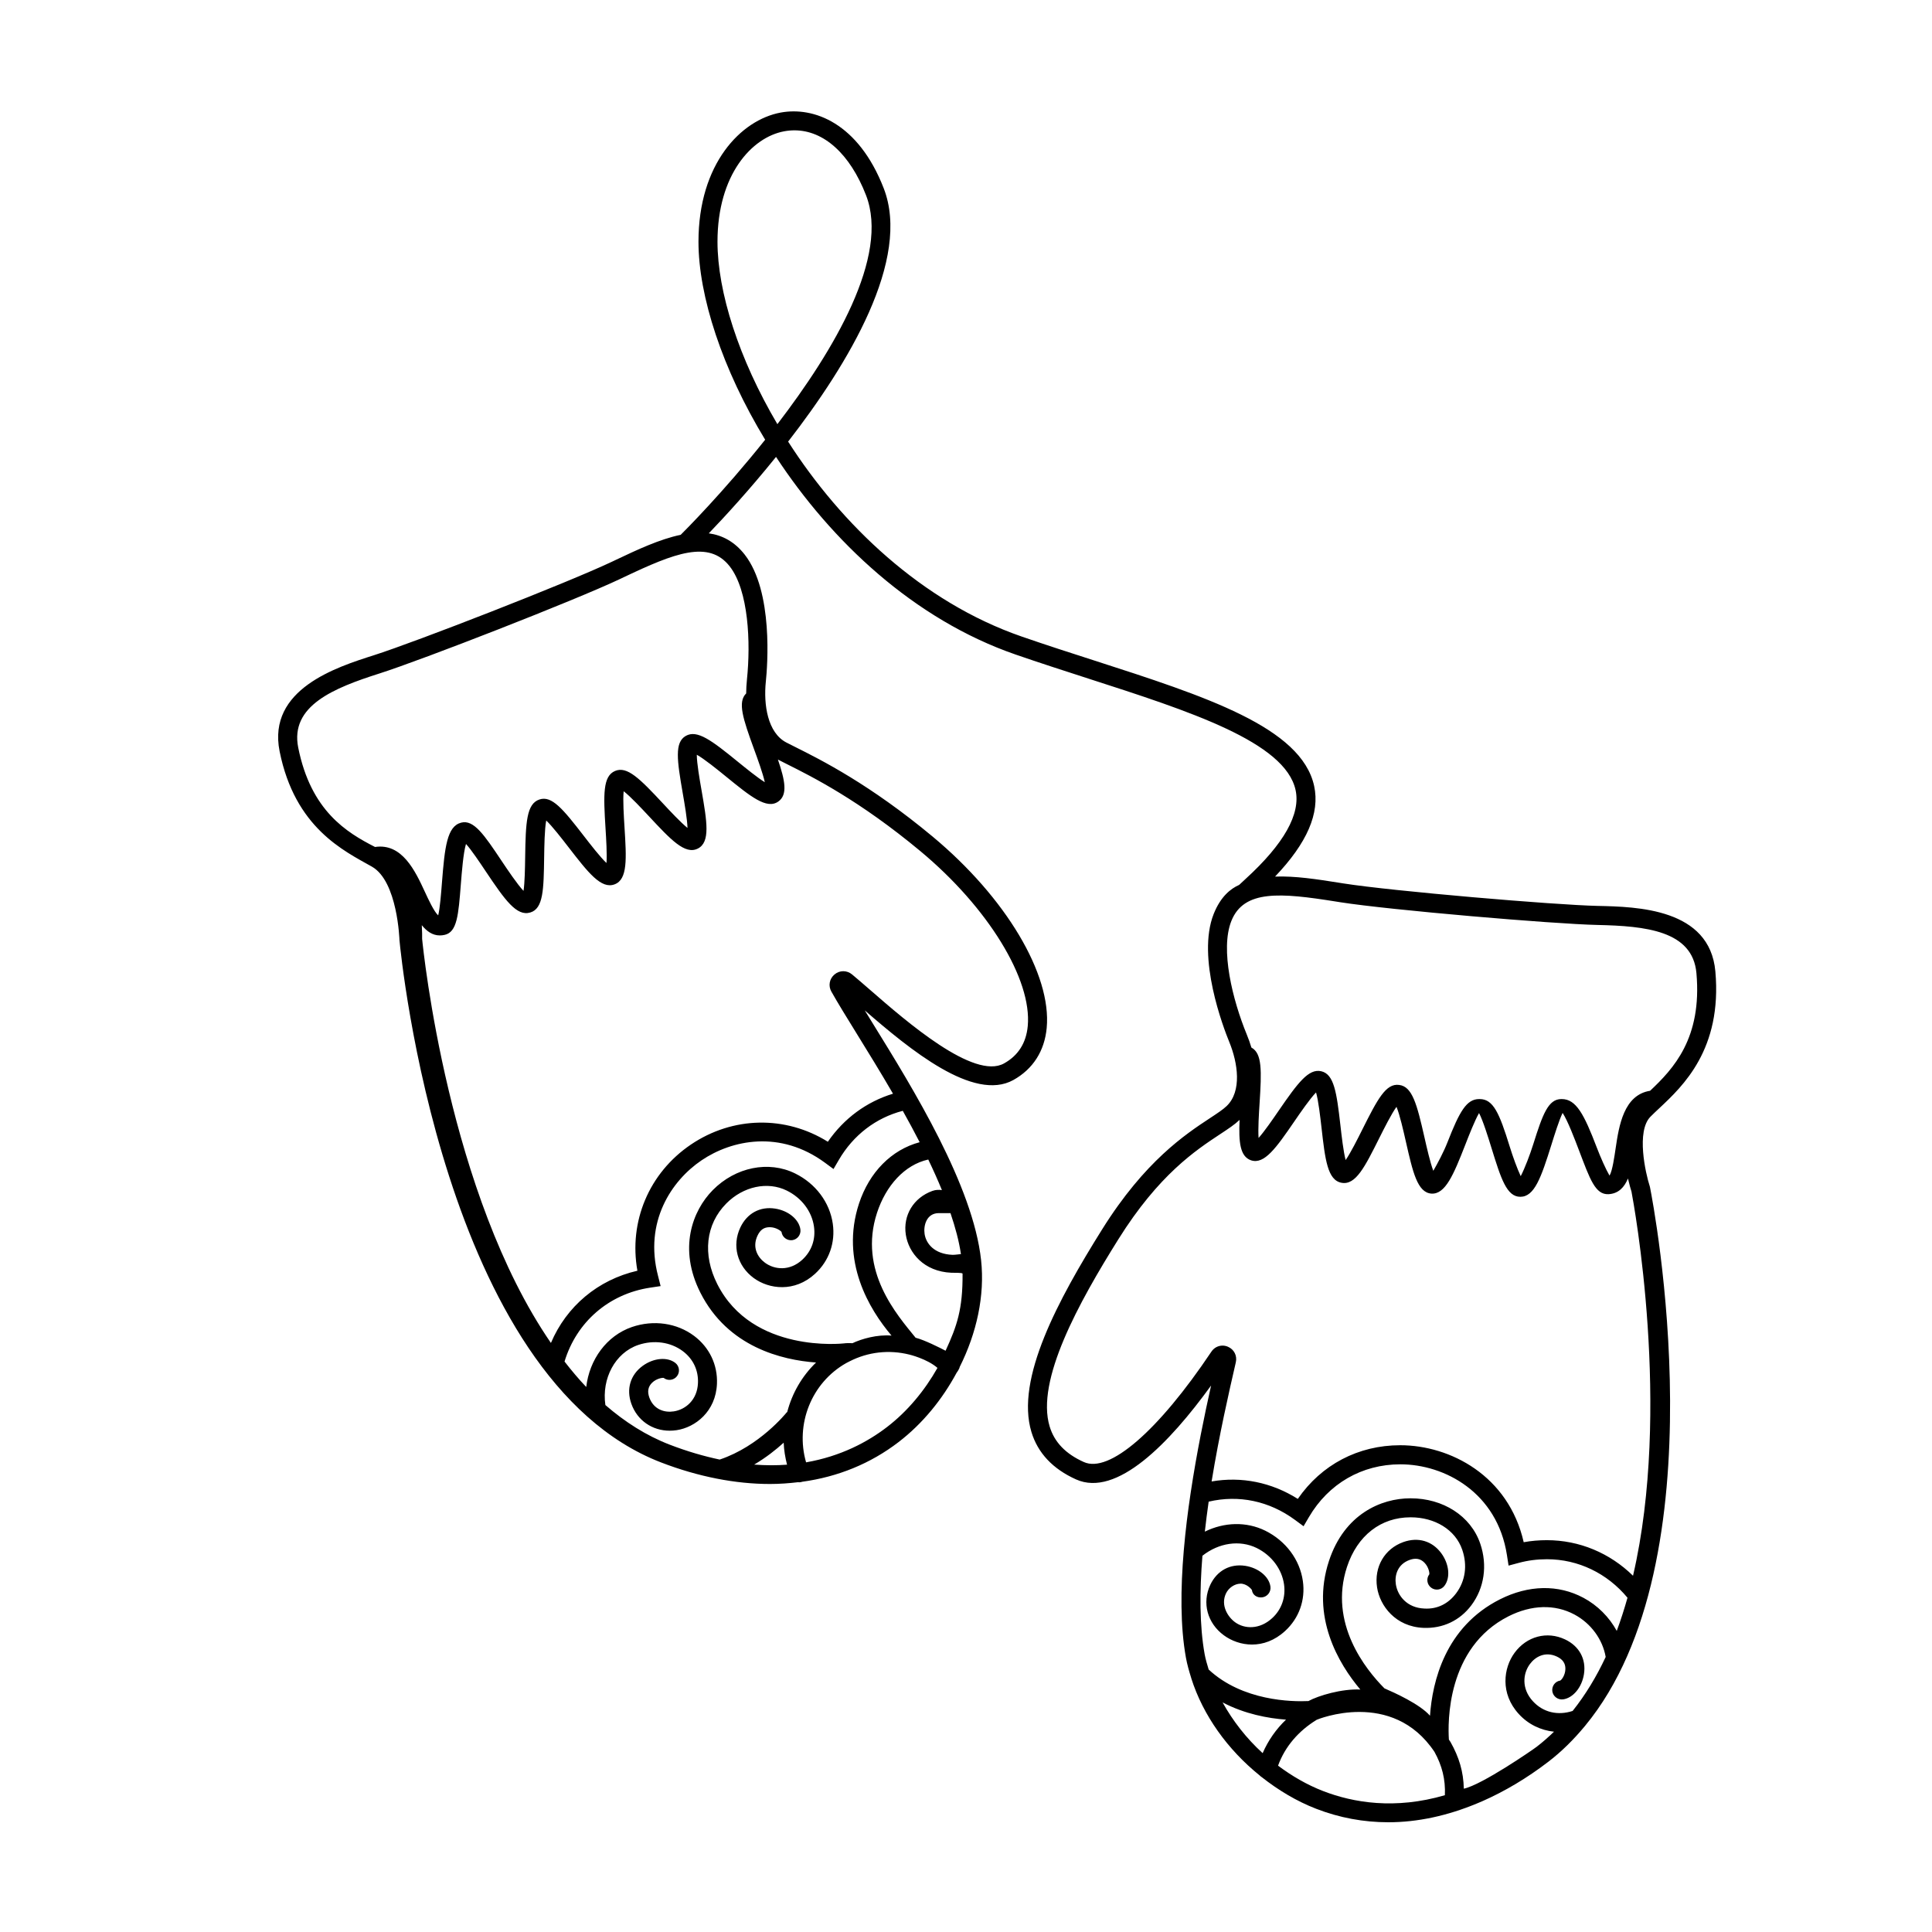
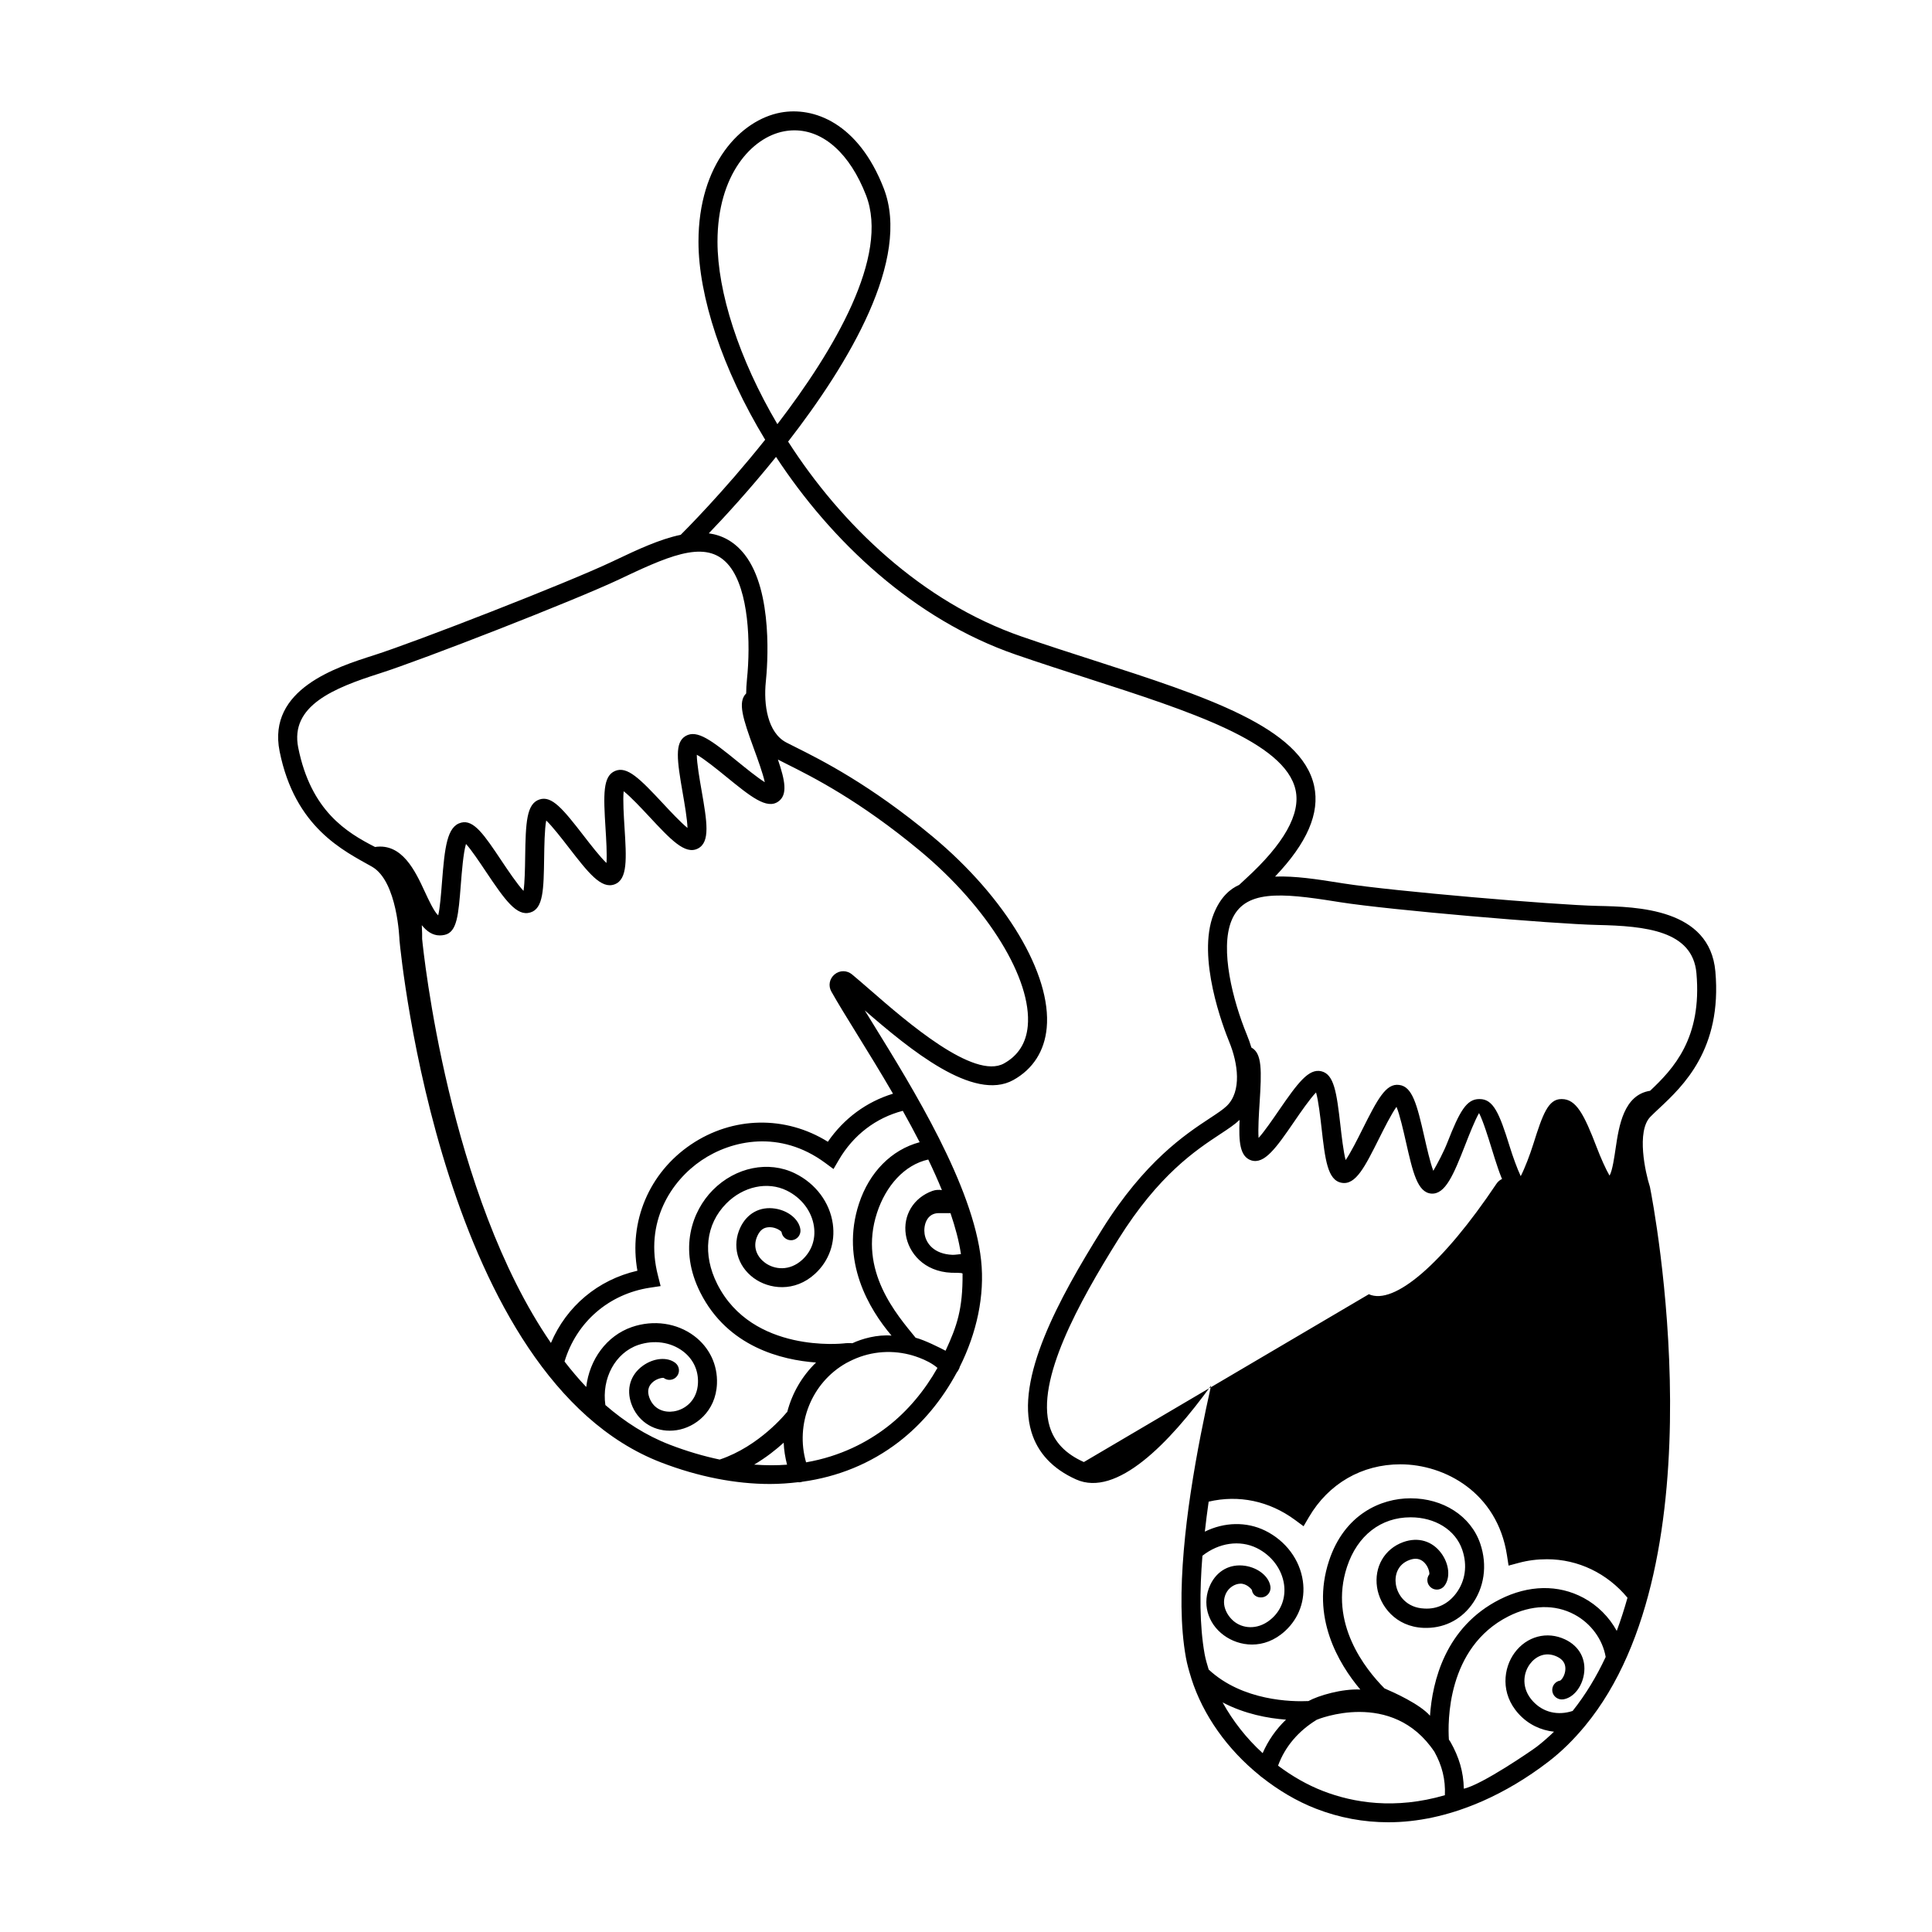
<svg xmlns="http://www.w3.org/2000/svg" fill="#000000" width="800px" height="800px" version="1.1" viewBox="144 144 512 512">
-   <path d="m581.28 458.68-0.074-0.289c-1.152-3.559-3.602-14.57 0.156-18.426 0.695-0.715 1.508-1.465 2.383-2.289 6.231-5.84 16.676-15.609 14.844-36.234-1.484-16.711-20.789-17.141-31.156-17.367-11.496-0.25-54.438-3.914-67.453-5.965l-1.281-0.203c-5.578-0.883-11.473-1.805-16.797-1.605 8.504-8.918 11.922-16.809 10.359-24.008-3.379-15.566-28.852-23.773-58.34-33.277-6.328-2.035-12.785-4.117-19.156-6.324-26.516-9.176-47.855-29.746-61.906-51.664 16.078-20.73 32.641-48.34 25.328-67.148-6.727-17.301-18.539-21.688-27.348-20.043-10.469 1.965-21.738 13.512-21.738 34.219 0 14.359 6.289 33.734 17.672 52.473-11.098 13.93-21.375 24.199-22.383 25.199-5.598 1.168-11.527 3.961-17.113 6.609l-1.164 0.551c-11.898 5.633-52.059 21.266-63.031 24.754-9.883 3.144-28.273 8.996-24.988 25.449 4.066 20.309 17.023 26.375 24.461 30.578 6.828 3.856 7.305 19.453 7.305 19.453 0.43 4.731 11.621 116.2 69.309 138.43 9.922 3.824 19.805 5.719 28.863 5.719 2.516 0 5.09-0.188 7.508-0.48 0.051 0.004 0.152 0.039 0.203 0.039 0.281 0 0.598-0.055 0.875-0.156 9.418-1.293 18.07-4.797 25.527-10.523 6.414-4.926 11.602-11.352 15.391-18.402 0.086-0.074 0.742-1.043 0.785-1.477 4.504-8.988 6.691-18.918 5.68-28.293-2.125-19.75-18.047-45.508-28.582-62.559-0.781-1.27-1.535-2.488-2.254-3.664 11.934 10.348 28.828 24.297 39.367 18.465 5.219-2.902 8.281-7.684 8.855-13.828 1.328-14.172-10.832-34.555-30.27-50.723-16.629-13.828-29.453-20.25-36.34-23.695l-2.383-1.203c-4.984-2.594-6.074-10.039-5.441-16.148 0.406-3.898 2.051-23.859-5.606-33.656-2.707-3.461-5.953-5.129-9.508-5.633 4.098-4.266 10.727-11.453 17.816-20.254 14.645 22.32 36.484 43.035 63.477 52.375 6.398 2.211 12.891 4.301 19.25 6.359 26.844 8.652 52.195 16.82 54.961 29.555 1.379 6.344-3.078 14.27-13.254 23.555l-1.703 1.582c-2.191 0.973-4.883 3.019-6.746 7.699-4.586 11.547 2.625 30.238 4.109 33.871 2.332 5.672 3.387 13.125-0.66 17.02-0.969 0.938-2.523 1.961-4.488 3.254-6.43 4.238-17.195 11.332-28.512 29.422-11.668 18.652-23.023 39.625-18.746 53.727 1.688 5.562 5.664 9.789 11.82 12.555 10.758 4.832 24.742-9.613 35.789-24.883-1.715 7.664-3.797 17.688-5.394 28.309-0.016 0.082-0.031 0.152-0.035 0.23-0.742 4.949-1.367 10.004-1.797 15.035-0.004 0.039-0.012 0.082-0.012 0.121-0.867 10.168-0.934 20.133 0.57 28.434 0.324 1.789 0.832 3.559 1.379 5.309 0.02 0.051 0.02 0.105 0.039 0.156 3.109 9.812 9.629 18.898 18.137 25.754 0.156 0.168 0.328 0.309 0.527 0.43 4.387 3.457 9.227 6.379 14.453 8.398 6.168 2.387 12.574 3.566 19.105 3.566 7.742 0 15.652-1.719 23.512-4.992l1.523-0.645c5.844-2.59 11.652-6.019 17.34-10.379 3.613-2.766 6.797-5.961 9.684-9.441 0.035-0.031 0.051-0.07 0.086-0.105 36.242-43.84 18.07-138.35 17.211-142.66zm-276.85 57.676c-1.012-7.07 2.602-13.828 8.688-15.922 4.141-1.406 8.566-0.805 11.812 1.617 2.746 2.055 4.18 5.059 4.039 8.449-0.18 4.551-3.344 7.059-6.398 7.527-2.387 0.383-5.324-0.418-6.5-3.688-0.562-1.594-0.316-2.871 0.75-3.91 1.16-1.129 2.75-1.344 3.055-1.27 1.098 0.848 2.68 0.648 3.531-0.453 0.852-1.102 0.648-2.684-0.453-3.531-2.117-1.637-5.742-1.309-8.621 0.781-3.285 2.387-4.414 6.152-3.012 10.082 1.582 4.414 5.535 7.113 10.152 7.113 0.605 0 1.223-0.051 1.855-0.141 4.926-0.75 10.367-4.926 10.672-12.297 0.207-5.023-2-9.648-6.062-12.691-4.578-3.422-10.727-4.309-16.465-2.352-6.723 2.312-11.262 8.625-12.117 15.898-2.012-2.106-3.91-4.383-5.75-6.742 3.16-10.453 11.719-17.93 22.695-19.582l2.769-0.414-0.688-2.715c-3.719-14.293 3.516-25.184 11.531-30.613 8.02-5.426 20.824-8.113 32.719 0.641l2.254 1.664 1.41-2.418c3.856-6.609 9.836-11.156 16.949-13.008 1.531 2.731 3.031 5.512 4.473 8.316-7.457 2-13.336 7.926-16.078 16.27-5.012 15.285 2.734 28.043 8.625 34.98-3.777-0.316-7.859 0.832-10.375 2.023-0.625-0.066-1.742-0.035-2.262 0.047-0.242 0.02-24.234 2.711-33.535-15.707-3.969-7.863-3.078-15.852 2.383-21.371 4.504-4.551 10.941-5.918 16.016-3.43 3.941 1.941 6.637 5.496 7.215 9.516 0.492 3.406-0.613 6.543-3.109 8.836-3.367 3.074-7.379 2.613-9.871 0.777-1.926-1.414-3.457-4.051-1.98-7.176 0.727-1.535 1.699-2.258 3.289-2.242 1.633 0.023 2.934 0.984 3.078 1.273 0.18 1.375 1.457 2.328 2.832 2.168 1.375-0.188 2.348-1.449 2.168-2.836-0.359-2.656-3.168-4.984-6.691-5.531-4.012-0.629-7.453 1.25-9.23 5.012-2.258 4.781-0.832 10.16 3.547 13.387 4.019 2.953 10.82 3.875 16.262-1.129 3.703-3.402 5.414-8.23 4.695-13.266-0.812-5.668-4.543-10.641-9.977-13.316-7.027-3.473-15.793-1.684-21.82 4.402-5.445 5.508-9.176 15.543-3.293 27.188 7.285 14.426 21.629 17.855 30.652 18.512-3.742 3.617-6.348 8.16-7.637 13.113-0.059 0.059-0.137 0.09-0.191 0.16-0.07 0.09-7.144 8.914-17.707 12.445-4.16-0.883-8.559-2.144-13.246-3.949-6.25-2.41-11.898-6.039-17.047-10.5zm39.43 15.777c3.184-1.879 5.785-3.953 7.824-5.805 0.074 1.949 0.395 3.894 0.891 5.828-2.734 0.211-5.648 0.203-8.715-0.023zm35.227-9.969c-5.184 3.984-12.281 7.777-21.469 9.371-2.906-10.055 1.391-21.086 10.637-26.305l0.852-0.441c4.934-2.527 10.5-3.152 15.887-1.809 0 0 4.641 1.094 7.445 3.523-3.406 6.023-7.922 11.488-13.352 15.66zm15.5-20.207c-1.484-0.781-5.617-2.863-7.945-3.445-4.906-6.051-15.266-17.707-10.219-33.121 2.344-7.141 7.254-12.699 13.578-14.105 1.301 2.711 2.519 5.422 3.617 8.105-0.777-0.117-1.621-0.109-2.527 0.215-4.996 1.805-7.828 6.469-7.039 11.609 0.734 4.797 4.781 9.773 12.102 10.078 0.414 0.023 2.934-0.066 2.934 0.242 0.066 9.434-1.484 13.875-4.5 20.422zm4.074-25.609c-0.227 0-1.684 0.23-2.254 0.195-4.816-0.195-6.988-2.969-7.379-5.523-0.336-2.168 0.48-5.531 3.773-5.531h0.051 2.109 0.926c1.305 3.852 2.238 7.332 2.773 10.859zm-46.145-129.86c6.711 3.356 19.195 9.602 35.379 23.062 17.926 14.906 29.633 33.98 28.469 46.375-0.418 4.484-2.535 7.809-6.293 9.895-7.977 4.438-25.82-11.074-35.395-19.41-1.805-1.57-3.449-2.996-4.875-4.18-1.367-1.133-3.281-1.145-4.648 0.012-1.359 1.133-1.699 3.008-0.828 4.543 1.699 3.027 4.074 6.871 6.801 11.285 2.898 4.691 6.219 10.066 9.527 15.77-7.012 2.141-13 6.543-17.266 12.734-11.219-6.992-25.184-6.769-36.301 0.75-11.113 7.527-16.496 20.43-14.168 33.43-10.473 2.402-18.801 9.43-22.918 19.141-27.125-39.414-33.797-103.62-34.133-107.09 0.012-0.578 0.016-1.898-0.086-3.621 1.301 1.602 2.828 2.711 4.777 2.711 0.414 0 0.848-0.051 1.301-0.152 3.273-0.746 3.629-5.231 4.266-13.371 0.258-3.269 0.656-8.375 1.367-10.715 1.426 1.566 3.633 4.863 5.195 7.203 5.16 7.707 8.238 12.043 11.844 10.957 3.473-1.023 3.547-6.121 3.672-14.566 0.047-2.957 0.105-7.516 0.551-9.809 1.598 1.508 4.121 4.766 5.918 7.09 5.203 6.723 8.652 11.176 12.207 9.824 3.481-1.309 3.141-6.801 2.621-15.109-0.18-2.867-0.465-7.297-0.223-9.562 1.797 1.379 4.793 4.59 6.734 6.672 5.727 6.144 9.512 10.207 12.887 8.535 3.41-1.676 2.453-7.18 1.008-15.504-0.492-2.805-1.246-7.141-1.25-9.375 1.988 1.102 5.496 3.953 7.766 5.801 6.469 5.269 10.766 8.762 13.828 6.602 2.551-1.793 1.797-5.582-0.098-11.129zm-10.57-22.379c-0.133 1.254-0.195 2.473-0.203 3.656-2.312 2.266-0.875 6.656 2.082 14.762 0.938 2.562 2.348 6.43 2.852 8.766-1.984-1.23-5.043-3.723-7.078-5.375-7.031-5.727-10.844-8.621-13.875-6.887-2.984 1.727-2.316 6.41-0.781 15.23 0.469 2.707 1.184 6.816 1.25 9.152-1.812-1.465-4.637-4.492-6.492-6.484-6.16-6.606-9.508-9.98-12.711-8.613-3.238 1.379-3.09 6.188-2.516 15.262 0.168 2.707 0.43 6.82 0.246 9.125-1.715-1.621-4.332-5.019-6.055-7.246-5.445-7.031-8.43-10.691-11.703-9.586-3.426 1.137-3.656 6.035-3.789 15.32-0.039 2.812-0.102 6.723-0.434 8.898-1.664-1.754-4.203-5.547-5.856-8.016-4.559-6.828-7.34-10.934-10.672-10.062-3.742 0.973-4.348 6.422-5.098 15.98-0.215 2.781-0.523 6.742-0.988 8.59-1.098-0.969-2.629-4.293-3.527-6.231-2.57-5.562-6.047-12.969-13.211-11.891-7.5-3.836-16.988-9.527-20.355-26.336-2.215-11.098 9.441-15.801 21.574-19.66 11.082-3.523 51.641-19.312 63.66-25l1.168-0.555c13.281-6.301 22.406-9.91 27.941-2.82 5.012 6.402 5.598 20.172 4.57 30.02zm-7.805-116.04c0-17.836 9.141-27.676 17.633-29.266 0.934-0.176 1.848-0.262 2.766-0.262 7.742 0 14.695 6.211 18.957 17.176 6.301 16.207-8.5 41.141-23.484 60.688-10.234-17.336-15.871-35.086-15.871-48.336zm136.18 180c3.32-8.348 13.09-7.473 27.598-5.168l1.285 0.203c13.148 2.066 56.512 5.769 68.125 6.019 12.727 0.281 25.242 1.496 26.242 12.773 1.531 17.262-6.121 25.363-12.277 31.172-6.973 1.098-8.246 9.219-9.133 15.234-0.316 2.117-0.852 6.004-1.621 7.246-0.969-1.648-2.383-4.828-3.375-7.438-3.379-8.855-5.488-12.844-9.273-12.844h-0.133c-3.465 0-4.941 4.047-7.402 11.875-0.887 2.836-2.246 6.398-3.352 8.555-0.941-1.996-2.098-5.195-2.926-7.875-2.742-8.867-4.348-12.555-7.945-12.555h-0.145c-3.34 0-5.184 3.246-8.387 11.43-1.023 2.621-2.586 5.531-3.762 7.578-0.828-2.156-1.738-6.184-2.336-8.82-2.012-8.871-3.231-13.523-6.723-13.934-3.508-0.48-5.723 3.777-9.766 11.84-1.219 2.438-3.074 6.144-4.41 8.07-0.594-2.266-1.066-6.402-1.375-9.133-1.012-8.902-1.703-13.582-5.055-14.398-3.367-0.805-6.227 3.043-11.367 10.52-1.484 2.168-3.719 5.414-5.273 7.152-0.172-2.383 0.09-6.488 0.266-9.215 0.551-8.605 0.691-13.215-2.168-14.742-0.336-1.133-0.746-2.289-1.223-3.449-3.766-9.164-7.094-22.539-4.09-30.098zm-39.09 143.39c-4.836-2.176-7.801-5.254-9.062-9.422-3.715-12.242 7.773-32.934 18.191-49.59 10.734-17.164 20.531-23.617 27.008-27.891 2.144-1.41 3.84-2.535 5.133-3.769-0.258 5.863 0.098 9.715 3.047 10.711 3.523 1.164 6.68-3.34 11.41-10.227 1.652-2.414 4.219-6.141 5.809-7.758 0.629 2.152 1.129 6.531 1.449 9.355 0.953 8.395 1.586 13.934 5.332 14.586 3.754 0.684 6.203-4.324 9.969-11.836 1.273-2.543 3.238-6.457 4.57-8.293 0.871 2.109 1.855 6.434 2.488 9.238 1.844 8.121 3.059 13.488 6.777 13.758 3.672 0.207 5.84-4.957 8.934-12.871 1.066-2.734 2.574-6.578 3.68-8.473 1.074 2.07 2.418 6.422 3.293 9.25 2.5 8.066 4.012 12.934 7.633 12.938h0.004c3.742 0 5.496-5.008 8.266-13.855 0.84-2.691 2.019-6.469 2.949-8.375 1.344 2.051 3.164 6.832 4.332 9.906 2.902 7.621 4.312 11.836 7.871 11.633 2.641-0.168 4.152-1.844 5.113-4.156 0.383 1.668 0.762 2.922 0.934 3.473 0.605 3.16 10.672 57.656 0.406 101.8-6.141-6.019-14.211-9.426-22.836-9.426-2.117 0-4.141 0.176-6.133 0.539-4.016-17.633-19.477-25.699-32.727-25.699-11.125 0-20.879 5.144-27.137 14.219-6.996-4.402-14.93-5.992-22.844-4.621 2.031-12.469 4.641-23.84 6.277-30.965l0.141-0.625c0.395-1.719-0.457-3.406-2.074-4.102-0.473-0.207-0.961-0.309-1.445-0.309-1.152 0-2.262 0.562-2.953 1.598-14.121 21.09-27.102 32.285-33.805 29.258zm132.38 35.969c-6.664-3.566-14.52-3.414-22.117 0.414-14.531 7.336-17.906 21.824-18.531 30.844-2.699-3.09-9.453-6.121-12.066-7.25-4.996-5.023-14.836-17.27-9.93-32.199 2.758-8.371 9.035-13.133 16.805-13.133h0.09c6.359 0 11.836 3.266 13.648 8.602 1.422 4.156 0.812 8.277-1.617 11.527-2.062 2.754-4.969 4.262-8.453 4.047-4.555-0.191-7.062-3.367-7.527-6.422-0.359-2.363 0.418-5.305 3.672-6.469 1.578-0.57 2.867-0.332 3.91 0.742 1.145 1.176 1.375 2.777 1.281 3.082-0.848 1.109-0.629 2.684 0.48 3.527 1.094 0.848 2.684 0.641 3.527-0.473 1.629-2.133 1.281-5.769-0.828-8.641-2.387-3.258-6.144-4.363-10.066-2.961-4.977 1.785-7.773 6.606-6.957 11.992 0.746 4.934 4.914 10.43 12.289 10.742 5.125 0.215 9.652-1.93 12.699-5.984 3.438-4.586 4.312-10.594 2.363-16.324-2.516-7.391-9.906-12.023-18.422-12.023h-0.117c-7.75 0-17.48 4.195-21.555 16.594-4.867 14.793 2.5 27.18 8.309 34.082-4.918-0.238-11.082 1.602-13.758 3.055-4.332 0.203-17.441 0.012-26.43-8.352-0.398-1.344-0.816-2.684-1.062-4.039-1.371-7.582-1.352-16.711-0.594-26.117 4.359-3.441 9.898-4.254 14.395-2.047 3.953 1.953 6.656 5.598 7.231 9.621 0.48 3.394-0.629 6.664-3.133 8.953-3.34 3.082-7.344 2.91-9.84 1.09-1.934-1.414-3.883-4.488-2.422-7.613 0.719-1.516 2.301-2.574 3.836-2.606 1.633-0.035 2.902 1.395 3.043 1.684 0.188 1.375 1.391 2.102 2.746 1.941 1.375-0.188 2.348-1.449 2.168-2.836-0.352-2.644-3.164-4.969-6.676-5.516-4-0.609-7.473 1.254-9.266 5.031-2.238 4.785-0.789 10.168 3.602 13.383 2.035 1.492 4.664 2.449 7.457 2.449 2.906 0 5.984-1.039 8.766-3.594 3.703-3.394 5.422-8.211 4.711-13.23-0.801-5.668-4.527-10.664-9.98-13.359-5.004-2.453-10.855-2.273-16 0.258 0.297-2.66 0.637-5.316 1.012-7.945 7.977-1.863 16.047-0.195 22.898 4.852l2.254 1.664 1.414-2.414c5.211-8.898 14.047-13.996 24.234-13.996 11.82 0 25.699 7.531 28.25 24.066l0.43 2.777 2.715-0.727c2.414-0.648 4.856-0.961 7.461-0.961 8.273 0 15.965 3.723 21.34 10.203-0.848 2.996-1.785 5.941-2.848 8.785-1.98-3.633-5.059-6.754-8.84-8.777zm-95.617 27.727c5.898 3.094 12.07 4.219 16.812 4.57-2.641 2.527-4.731 5.523-6.191 8.879-4.312-3.926-7.898-8.535-10.621-13.449zm26.652 23.496c-4.246-1.641-8.258-3.969-11.949-6.731 1.84-5.059 5.414-9.203 10.246-12.16 0.102-0.059 19.992-8.312 31.211 8.516 1.996 3.621 2.938 7.262 2.754 11.473-13.223 3.859-24.273 1.992-32.262-1.098zm56.602-11.746c-1.102 0.848-14.504 10.086-19.324 11.117-0.09-4.484-1.25-8.348-3.535-12.391-0.121-0.215-0.289-0.406-0.418-0.621-0.289-4.367-0.66-24.363 15.801-32.676 6.074-3.066 12.281-3.246 17.469-0.469 4.414 2.359 7.492 6.637 8.281 11.25-2.434 5.199-5.336 10.012-8.758 14.305-3.93 1.285-7.828 0.387-10.543-2.586-3.078-3.344-2.621-7.352-0.785-9.836 1.422-1.93 4.051-3.449 7.176-1.977 1.531 0.727 2.262 1.793 2.231 3.273-0.031 1.598-0.957 2.863-1.367 3.074-1.344 0.215-2.273 1.461-2.098 2.82 0.188 1.375 1.477 2.332 2.836 2.168 2.664-0.359 5.004-3.176 5.551-6.699 0.621-3.981-1.25-7.418-5.004-9.191-4.781-2.266-10.168-0.836-13.383 3.543-2.957 4.016-3.863 10.809 1.129 16.234 2.519 2.75 5.809 4.297 9.32 4.676-1.457 1.406-2.969 2.75-4.578 3.984z" />
+   <path d="m581.28 458.68-0.074-0.289c-1.152-3.559-3.602-14.57 0.156-18.426 0.695-0.715 1.508-1.465 2.383-2.289 6.231-5.84 16.676-15.609 14.844-36.234-1.484-16.711-20.789-17.141-31.156-17.367-11.496-0.25-54.438-3.914-67.453-5.965l-1.281-0.203c-5.578-0.883-11.473-1.805-16.797-1.605 8.504-8.918 11.922-16.809 10.359-24.008-3.379-15.566-28.852-23.773-58.34-33.277-6.328-2.035-12.785-4.117-19.156-6.324-26.516-9.176-47.855-29.746-61.906-51.664 16.078-20.73 32.641-48.34 25.328-67.148-6.727-17.301-18.539-21.688-27.348-20.043-10.469 1.965-21.738 13.512-21.738 34.219 0 14.359 6.289 33.734 17.672 52.473-11.098 13.93-21.375 24.199-22.383 25.199-5.598 1.168-11.527 3.961-17.113 6.609l-1.164 0.551c-11.898 5.633-52.059 21.266-63.031 24.754-9.883 3.144-28.273 8.996-24.988 25.449 4.066 20.309 17.023 26.375 24.461 30.578 6.828 3.856 7.305 19.453 7.305 19.453 0.43 4.731 11.621 116.2 69.309 138.43 9.922 3.824 19.805 5.719 28.863 5.719 2.516 0 5.09-0.188 7.508-0.48 0.051 0.004 0.152 0.039 0.203 0.039 0.281 0 0.598-0.055 0.875-0.156 9.418-1.293 18.07-4.797 25.527-10.523 6.414-4.926 11.602-11.352 15.391-18.402 0.086-0.074 0.742-1.043 0.785-1.477 4.504-8.988 6.691-18.918 5.68-28.293-2.125-19.75-18.047-45.508-28.582-62.559-0.781-1.27-1.535-2.488-2.254-3.664 11.934 10.348 28.828 24.297 39.367 18.465 5.219-2.902 8.281-7.684 8.855-13.828 1.328-14.172-10.832-34.555-30.27-50.723-16.629-13.828-29.453-20.25-36.34-23.695l-2.383-1.203c-4.984-2.594-6.074-10.039-5.441-16.148 0.406-3.898 2.051-23.859-5.606-33.656-2.707-3.461-5.953-5.129-9.508-5.633 4.098-4.266 10.727-11.453 17.816-20.254 14.645 22.32 36.484 43.035 63.477 52.375 6.398 2.211 12.891 4.301 19.25 6.359 26.844 8.652 52.195 16.82 54.961 29.555 1.379 6.344-3.078 14.27-13.254 23.555l-1.703 1.582c-2.191 0.973-4.883 3.019-6.746 7.699-4.586 11.547 2.625 30.238 4.109 33.871 2.332 5.672 3.387 13.125-0.66 17.02-0.969 0.938-2.523 1.961-4.488 3.254-6.43 4.238-17.195 11.332-28.512 29.422-11.668 18.652-23.023 39.625-18.746 53.727 1.688 5.562 5.664 9.789 11.82 12.555 10.758 4.832 24.742-9.613 35.789-24.883-1.715 7.664-3.797 17.688-5.394 28.309-0.016 0.082-0.031 0.152-0.035 0.23-0.742 4.949-1.367 10.004-1.797 15.035-0.004 0.039-0.012 0.082-0.012 0.121-0.867 10.168-0.934 20.133 0.57 28.434 0.324 1.789 0.832 3.559 1.379 5.309 0.02 0.051 0.02 0.105 0.039 0.156 3.109 9.812 9.629 18.898 18.137 25.754 0.156 0.168 0.328 0.309 0.527 0.43 4.387 3.457 9.227 6.379 14.453 8.398 6.168 2.387 12.574 3.566 19.105 3.566 7.742 0 15.652-1.719 23.512-4.992l1.523-0.645c5.844-2.59 11.652-6.019 17.34-10.379 3.613-2.766 6.797-5.961 9.684-9.441 0.035-0.031 0.051-0.07 0.086-0.105 36.242-43.84 18.07-138.35 17.211-142.66zm-276.85 57.676c-1.012-7.07 2.602-13.828 8.688-15.922 4.141-1.406 8.566-0.805 11.812 1.617 2.746 2.055 4.18 5.059 4.039 8.449-0.18 4.551-3.344 7.059-6.398 7.527-2.387 0.383-5.324-0.418-6.5-3.688-0.562-1.594-0.316-2.871 0.75-3.91 1.16-1.129 2.75-1.344 3.055-1.27 1.098 0.848 2.68 0.648 3.531-0.453 0.852-1.102 0.648-2.684-0.453-3.531-2.117-1.637-5.742-1.309-8.621 0.781-3.285 2.387-4.414 6.152-3.012 10.082 1.582 4.414 5.535 7.113 10.152 7.113 0.605 0 1.223-0.051 1.855-0.141 4.926-0.75 10.367-4.926 10.672-12.297 0.207-5.023-2-9.648-6.062-12.691-4.578-3.422-10.727-4.309-16.465-2.352-6.723 2.312-11.262 8.625-12.117 15.898-2.012-2.106-3.91-4.383-5.75-6.742 3.16-10.453 11.719-17.93 22.695-19.582l2.769-0.414-0.688-2.715c-3.719-14.293 3.516-25.184 11.531-30.613 8.02-5.426 20.824-8.113 32.719 0.641l2.254 1.664 1.41-2.418c3.856-6.609 9.836-11.156 16.949-13.008 1.531 2.731 3.031 5.512 4.473 8.316-7.457 2-13.336 7.926-16.078 16.27-5.012 15.285 2.734 28.043 8.625 34.98-3.777-0.316-7.859 0.832-10.375 2.023-0.625-0.066-1.742-0.035-2.262 0.047-0.242 0.02-24.234 2.711-33.535-15.707-3.969-7.863-3.078-15.852 2.383-21.371 4.504-4.551 10.941-5.918 16.016-3.43 3.941 1.941 6.637 5.496 7.215 9.516 0.492 3.406-0.613 6.543-3.109 8.836-3.367 3.074-7.379 2.613-9.871 0.777-1.926-1.414-3.457-4.051-1.98-7.176 0.727-1.535 1.699-2.258 3.289-2.242 1.633 0.023 2.934 0.984 3.078 1.273 0.18 1.375 1.457 2.328 2.832 2.168 1.375-0.188 2.348-1.449 2.168-2.836-0.359-2.656-3.168-4.984-6.691-5.531-4.012-0.629-7.453 1.25-9.23 5.012-2.258 4.781-0.832 10.16 3.547 13.387 4.019 2.953 10.82 3.875 16.262-1.129 3.703-3.402 5.414-8.23 4.695-13.266-0.812-5.668-4.543-10.641-9.977-13.316-7.027-3.473-15.793-1.684-21.82 4.402-5.445 5.508-9.176 15.543-3.293 27.188 7.285 14.426 21.629 17.855 30.652 18.512-3.742 3.617-6.348 8.16-7.637 13.113-0.059 0.059-0.137 0.09-0.191 0.16-0.07 0.09-7.144 8.914-17.707 12.445-4.16-0.883-8.559-2.144-13.246-3.949-6.25-2.41-11.898-6.039-17.047-10.5zm39.43 15.777c3.184-1.879 5.785-3.953 7.824-5.805 0.074 1.949 0.395 3.894 0.891 5.828-2.734 0.211-5.648 0.203-8.715-0.023zm35.227-9.969c-5.184 3.984-12.281 7.777-21.469 9.371-2.906-10.055 1.391-21.086 10.637-26.305l0.852-0.441c4.934-2.527 10.5-3.152 15.887-1.809 0 0 4.641 1.094 7.445 3.523-3.406 6.023-7.922 11.488-13.352 15.66zm15.5-20.207c-1.484-0.781-5.617-2.863-7.945-3.445-4.906-6.051-15.266-17.707-10.219-33.121 2.344-7.141 7.254-12.699 13.578-14.105 1.301 2.711 2.519 5.422 3.617 8.105-0.777-0.117-1.621-0.109-2.527 0.215-4.996 1.805-7.828 6.469-7.039 11.609 0.734 4.797 4.781 9.773 12.102 10.078 0.414 0.023 2.934-0.066 2.934 0.242 0.066 9.434-1.484 13.875-4.5 20.422zm4.074-25.609c-0.227 0-1.684 0.23-2.254 0.195-4.816-0.195-6.988-2.969-7.379-5.523-0.336-2.168 0.48-5.531 3.773-5.531h0.051 2.109 0.926c1.305 3.852 2.238 7.332 2.773 10.859zm-46.145-129.86c6.711 3.356 19.195 9.602 35.379 23.062 17.926 14.906 29.633 33.98 28.469 46.375-0.418 4.484-2.535 7.809-6.293 9.895-7.977 4.438-25.82-11.074-35.395-19.41-1.805-1.57-3.449-2.996-4.875-4.18-1.367-1.133-3.281-1.145-4.648 0.012-1.359 1.133-1.699 3.008-0.828 4.543 1.699 3.027 4.074 6.871 6.801 11.285 2.898 4.691 6.219 10.066 9.527 15.77-7.012 2.141-13 6.543-17.266 12.734-11.219-6.992-25.184-6.769-36.301 0.75-11.113 7.527-16.496 20.43-14.168 33.43-10.473 2.402-18.801 9.43-22.918 19.141-27.125-39.414-33.797-103.62-34.133-107.09 0.012-0.578 0.016-1.898-0.086-3.621 1.301 1.602 2.828 2.711 4.777 2.711 0.414 0 0.848-0.051 1.301-0.152 3.273-0.746 3.629-5.231 4.266-13.371 0.258-3.269 0.656-8.375 1.367-10.715 1.426 1.566 3.633 4.863 5.195 7.203 5.16 7.707 8.238 12.043 11.844 10.957 3.473-1.023 3.547-6.121 3.672-14.566 0.047-2.957 0.105-7.516 0.551-9.809 1.598 1.508 4.121 4.766 5.918 7.09 5.203 6.723 8.652 11.176 12.207 9.824 3.481-1.309 3.141-6.801 2.621-15.109-0.18-2.867-0.465-7.297-0.223-9.562 1.797 1.379 4.793 4.59 6.734 6.672 5.727 6.144 9.512 10.207 12.887 8.535 3.41-1.676 2.453-7.18 1.008-15.504-0.492-2.805-1.246-7.141-1.25-9.375 1.988 1.102 5.496 3.953 7.766 5.801 6.469 5.269 10.766 8.762 13.828 6.602 2.551-1.793 1.797-5.582-0.098-11.129zm-10.57-22.379c-0.133 1.254-0.195 2.473-0.203 3.656-2.312 2.266-0.875 6.656 2.082 14.762 0.938 2.562 2.348 6.43 2.852 8.766-1.984-1.23-5.043-3.723-7.078-5.375-7.031-5.727-10.844-8.621-13.875-6.887-2.984 1.727-2.316 6.41-0.781 15.23 0.469 2.707 1.184 6.816 1.25 9.152-1.812-1.465-4.637-4.492-6.492-6.484-6.16-6.606-9.508-9.98-12.711-8.613-3.238 1.379-3.09 6.188-2.516 15.262 0.168 2.707 0.43 6.82 0.246 9.125-1.715-1.621-4.332-5.019-6.055-7.246-5.445-7.031-8.43-10.691-11.703-9.586-3.426 1.137-3.656 6.035-3.789 15.32-0.039 2.812-0.102 6.723-0.434 8.898-1.664-1.754-4.203-5.547-5.856-8.016-4.559-6.828-7.34-10.934-10.672-10.062-3.742 0.973-4.348 6.422-5.098 15.98-0.215 2.781-0.523 6.742-0.988 8.59-1.098-0.969-2.629-4.293-3.527-6.231-2.57-5.562-6.047-12.969-13.211-11.891-7.5-3.836-16.988-9.527-20.355-26.336-2.215-11.098 9.441-15.801 21.574-19.66 11.082-3.523 51.641-19.312 63.66-25l1.168-0.555c13.281-6.301 22.406-9.91 27.941-2.82 5.012 6.402 5.598 20.172 4.57 30.02zm-7.805-116.04c0-17.836 9.141-27.676 17.633-29.266 0.934-0.176 1.848-0.262 2.766-0.262 7.742 0 14.695 6.211 18.957 17.176 6.301 16.207-8.5 41.141-23.484 60.688-10.234-17.336-15.871-35.086-15.871-48.336zm136.18 180c3.32-8.348 13.09-7.473 27.598-5.168l1.285 0.203c13.148 2.066 56.512 5.769 68.125 6.019 12.727 0.281 25.242 1.496 26.242 12.773 1.531 17.262-6.121 25.363-12.277 31.172-6.973 1.098-8.246 9.219-9.133 15.234-0.316 2.117-0.852 6.004-1.621 7.246-0.969-1.648-2.383-4.828-3.375-7.438-3.379-8.855-5.488-12.844-9.273-12.844h-0.133c-3.465 0-4.941 4.047-7.402 11.875-0.887 2.836-2.246 6.398-3.352 8.555-0.941-1.996-2.098-5.195-2.926-7.875-2.742-8.867-4.348-12.555-7.945-12.555h-0.145c-3.34 0-5.184 3.246-8.387 11.43-1.023 2.621-2.586 5.531-3.762 7.578-0.828-2.156-1.738-6.184-2.336-8.82-2.012-8.871-3.231-13.523-6.723-13.934-3.508-0.48-5.723 3.777-9.766 11.84-1.219 2.438-3.074 6.144-4.41 8.07-0.594-2.266-1.066-6.402-1.375-9.133-1.012-8.902-1.703-13.582-5.055-14.398-3.367-0.805-6.227 3.043-11.367 10.52-1.484 2.168-3.719 5.414-5.273 7.152-0.172-2.383 0.09-6.488 0.266-9.215 0.551-8.605 0.691-13.215-2.168-14.742-0.336-1.133-0.746-2.289-1.223-3.449-3.766-9.164-7.094-22.539-4.09-30.098zm-39.09 143.39c-4.836-2.176-7.801-5.254-9.062-9.422-3.715-12.242 7.773-32.934 18.191-49.59 10.734-17.164 20.531-23.617 27.008-27.891 2.144-1.41 3.84-2.535 5.133-3.769-0.258 5.863 0.098 9.715 3.047 10.711 3.523 1.164 6.68-3.34 11.41-10.227 1.652-2.414 4.219-6.141 5.809-7.758 0.629 2.152 1.129 6.531 1.449 9.355 0.953 8.395 1.586 13.934 5.332 14.586 3.754 0.684 6.203-4.324 9.969-11.836 1.273-2.543 3.238-6.457 4.57-8.293 0.871 2.109 1.855 6.434 2.488 9.238 1.844 8.121 3.059 13.488 6.777 13.758 3.672 0.207 5.84-4.957 8.934-12.871 1.066-2.734 2.574-6.578 3.68-8.473 1.074 2.07 2.418 6.422 3.293 9.25 2.5 8.066 4.012 12.934 7.633 12.938h0.004l0.141-0.625c0.395-1.719-0.457-3.406-2.074-4.102-0.473-0.207-0.961-0.309-1.445-0.309-1.152 0-2.262 0.562-2.953 1.598-14.121 21.09-27.102 32.285-33.805 29.258zm132.38 35.969c-6.664-3.566-14.52-3.414-22.117 0.414-14.531 7.336-17.906 21.824-18.531 30.844-2.699-3.09-9.453-6.121-12.066-7.25-4.996-5.023-14.836-17.27-9.93-32.199 2.758-8.371 9.035-13.133 16.805-13.133h0.09c6.359 0 11.836 3.266 13.648 8.602 1.422 4.156 0.812 8.277-1.617 11.527-2.062 2.754-4.969 4.262-8.453 4.047-4.555-0.191-7.062-3.367-7.527-6.422-0.359-2.363 0.418-5.305 3.672-6.469 1.578-0.57 2.867-0.332 3.91 0.742 1.145 1.176 1.375 2.777 1.281 3.082-0.848 1.109-0.629 2.684 0.48 3.527 1.094 0.848 2.684 0.641 3.527-0.473 1.629-2.133 1.281-5.769-0.828-8.641-2.387-3.258-6.144-4.363-10.066-2.961-4.977 1.785-7.773 6.606-6.957 11.992 0.746 4.934 4.914 10.43 12.289 10.742 5.125 0.215 9.652-1.93 12.699-5.984 3.438-4.586 4.312-10.594 2.363-16.324-2.516-7.391-9.906-12.023-18.422-12.023h-0.117c-7.75 0-17.48 4.195-21.555 16.594-4.867 14.793 2.5 27.18 8.309 34.082-4.918-0.238-11.082 1.602-13.758 3.055-4.332 0.203-17.441 0.012-26.43-8.352-0.398-1.344-0.816-2.684-1.062-4.039-1.371-7.582-1.352-16.711-0.594-26.117 4.359-3.441 9.898-4.254 14.395-2.047 3.953 1.953 6.656 5.598 7.231 9.621 0.48 3.394-0.629 6.664-3.133 8.953-3.34 3.082-7.344 2.91-9.84 1.09-1.934-1.414-3.883-4.488-2.422-7.613 0.719-1.516 2.301-2.574 3.836-2.606 1.633-0.035 2.902 1.395 3.043 1.684 0.188 1.375 1.391 2.102 2.746 1.941 1.375-0.188 2.348-1.449 2.168-2.836-0.352-2.644-3.164-4.969-6.676-5.516-4-0.609-7.473 1.254-9.266 5.031-2.238 4.785-0.789 10.168 3.602 13.383 2.035 1.492 4.664 2.449 7.457 2.449 2.906 0 5.984-1.039 8.766-3.594 3.703-3.394 5.422-8.211 4.711-13.23-0.801-5.668-4.527-10.664-9.98-13.359-5.004-2.453-10.855-2.273-16 0.258 0.297-2.66 0.637-5.316 1.012-7.945 7.977-1.863 16.047-0.195 22.898 4.852l2.254 1.664 1.414-2.414c5.211-8.898 14.047-13.996 24.234-13.996 11.82 0 25.699 7.531 28.25 24.066l0.43 2.777 2.715-0.727c2.414-0.648 4.856-0.961 7.461-0.961 8.273 0 15.965 3.723 21.34 10.203-0.848 2.996-1.785 5.941-2.848 8.785-1.98-3.633-5.059-6.754-8.84-8.777zm-95.617 27.727c5.898 3.094 12.07 4.219 16.812 4.57-2.641 2.527-4.731 5.523-6.191 8.879-4.312-3.926-7.898-8.535-10.621-13.449zm26.652 23.496c-4.246-1.641-8.258-3.969-11.949-6.731 1.84-5.059 5.414-9.203 10.246-12.16 0.102-0.059 19.992-8.312 31.211 8.516 1.996 3.621 2.938 7.262 2.754 11.473-13.223 3.859-24.273 1.992-32.262-1.098zm56.602-11.746c-1.102 0.848-14.504 10.086-19.324 11.117-0.09-4.484-1.25-8.348-3.535-12.391-0.121-0.215-0.289-0.406-0.418-0.621-0.289-4.367-0.66-24.363 15.801-32.676 6.074-3.066 12.281-3.246 17.469-0.469 4.414 2.359 7.492 6.637 8.281 11.25-2.434 5.199-5.336 10.012-8.758 14.305-3.93 1.285-7.828 0.387-10.543-2.586-3.078-3.344-2.621-7.352-0.785-9.836 1.422-1.93 4.051-3.449 7.176-1.977 1.531 0.727 2.262 1.793 2.231 3.273-0.031 1.598-0.957 2.863-1.367 3.074-1.344 0.215-2.273 1.461-2.098 2.82 0.188 1.375 1.477 2.332 2.836 2.168 2.664-0.359 5.004-3.176 5.551-6.699 0.621-3.981-1.25-7.418-5.004-9.191-4.781-2.266-10.168-0.836-13.383 3.543-2.957 4.016-3.863 10.809 1.129 16.234 2.519 2.75 5.809 4.297 9.32 4.676-1.457 1.406-2.969 2.75-4.578 3.984z" />
</svg>